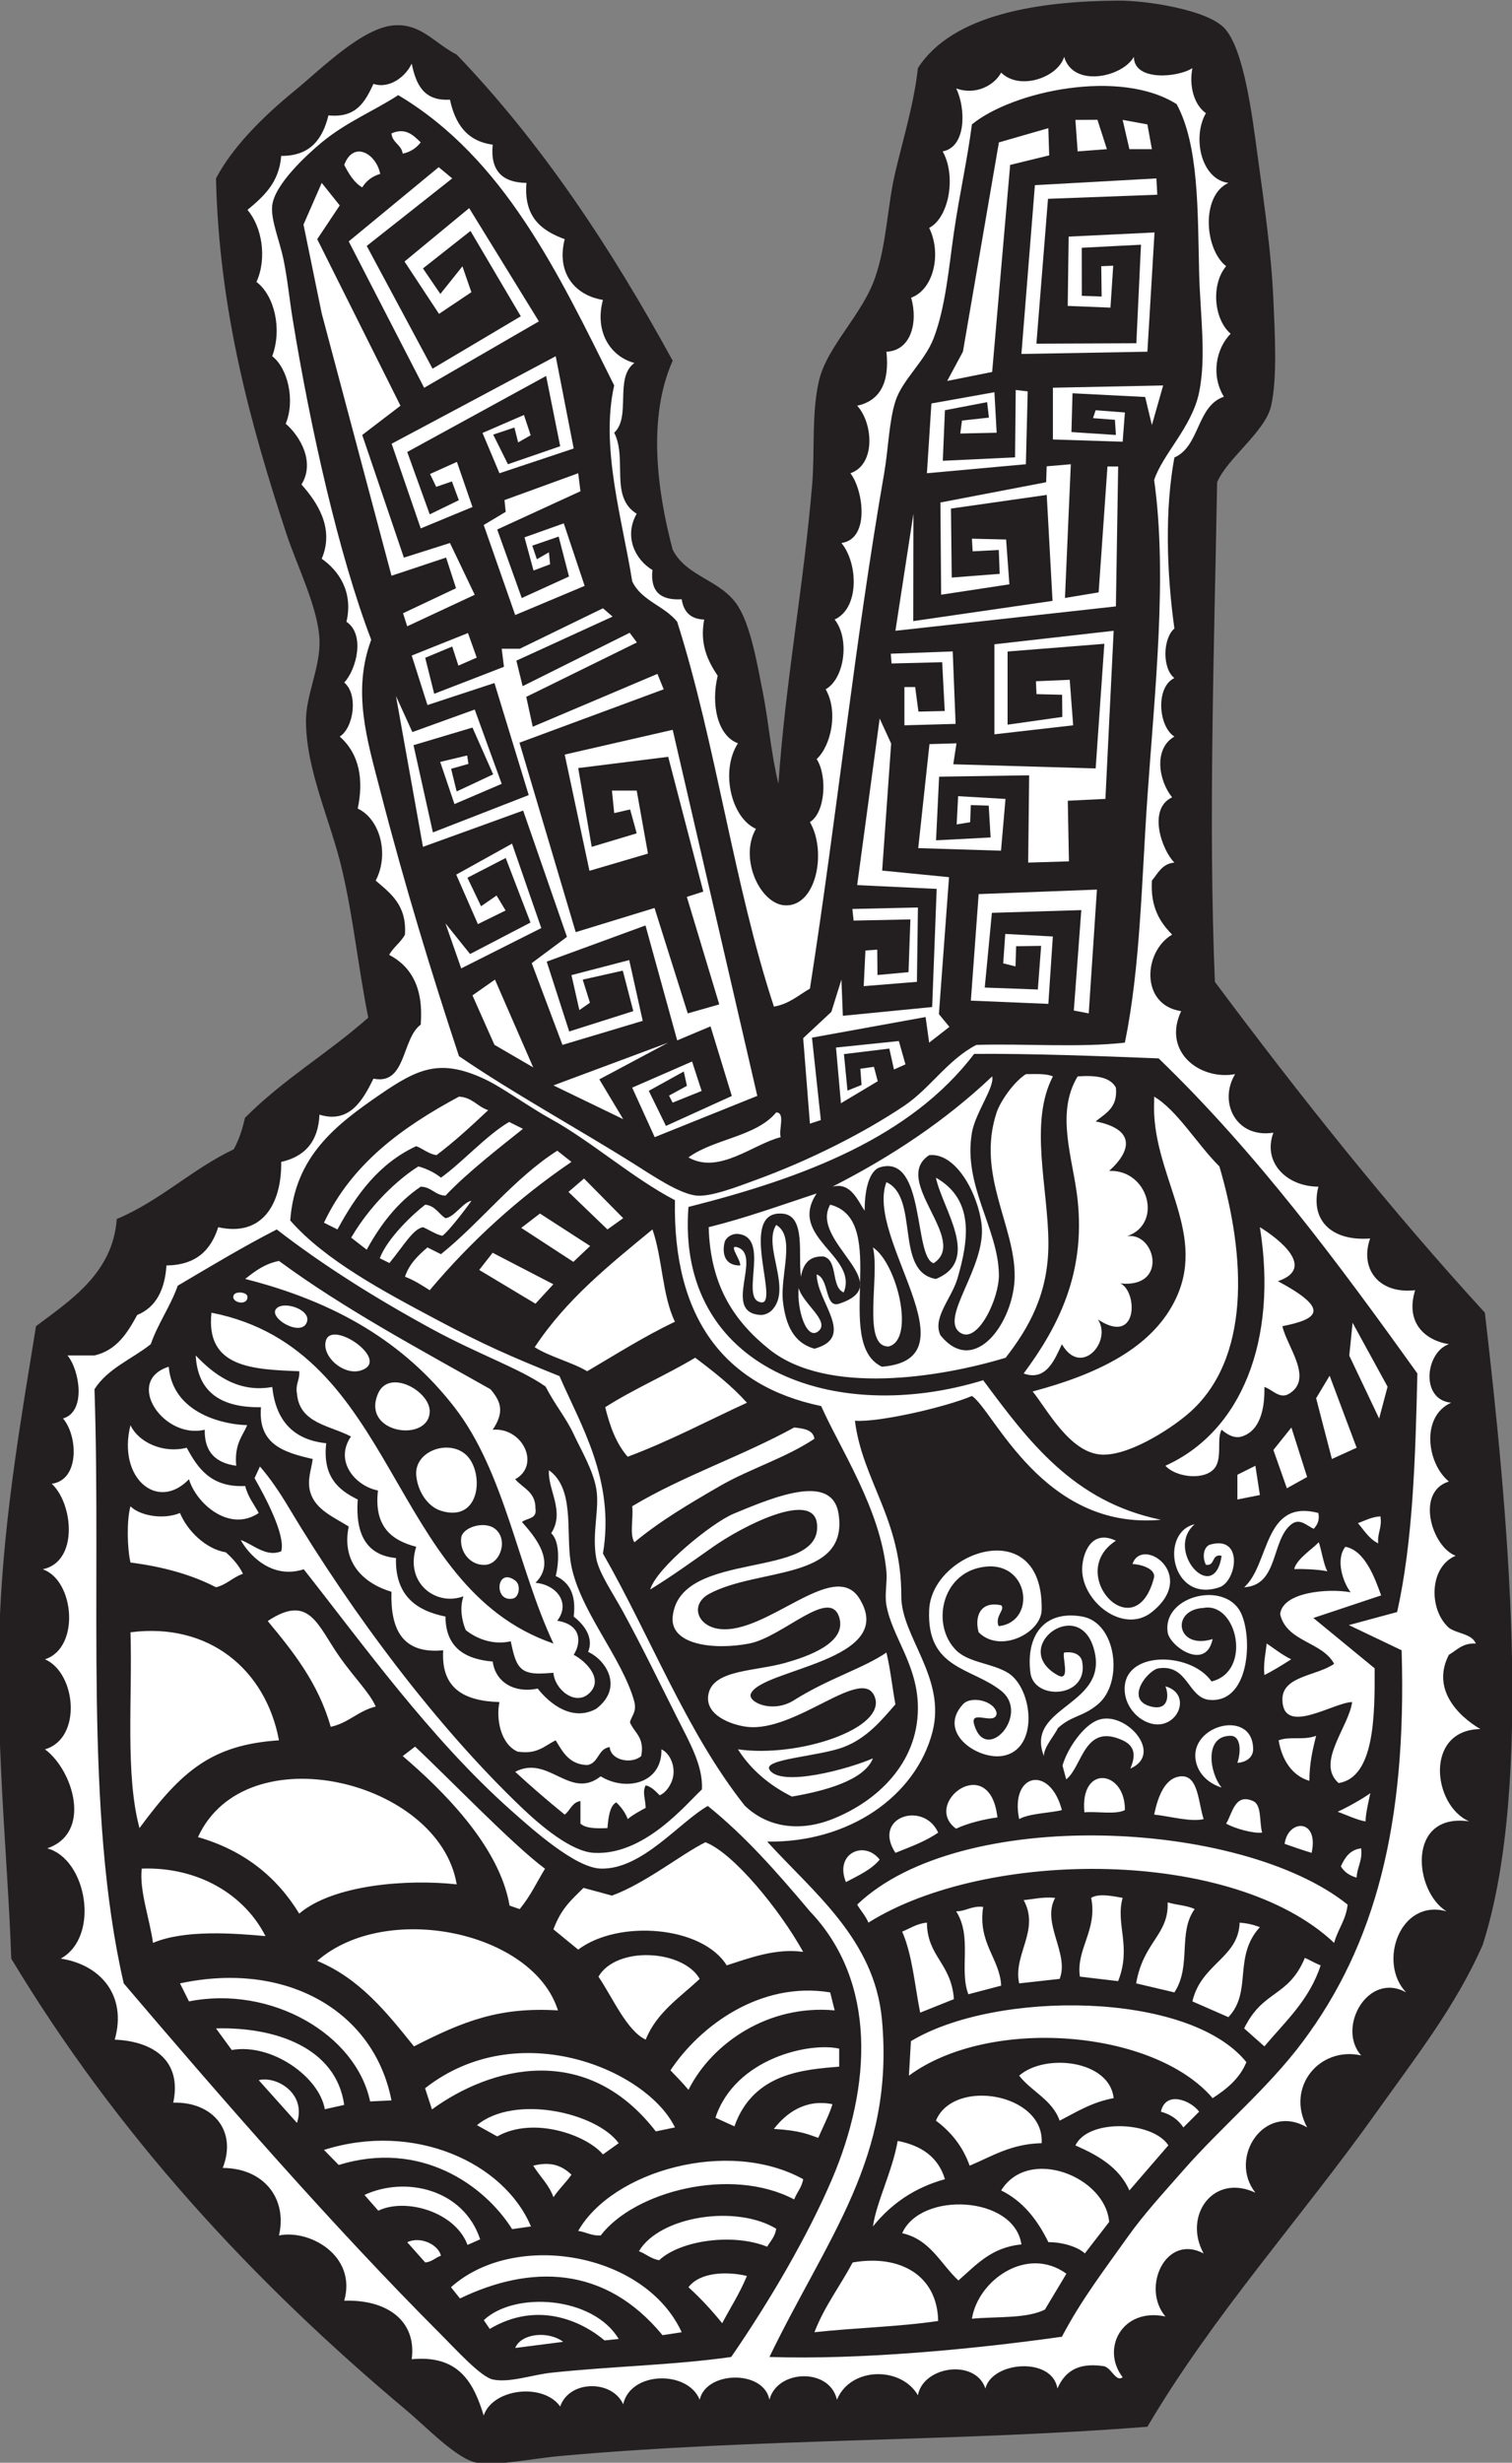
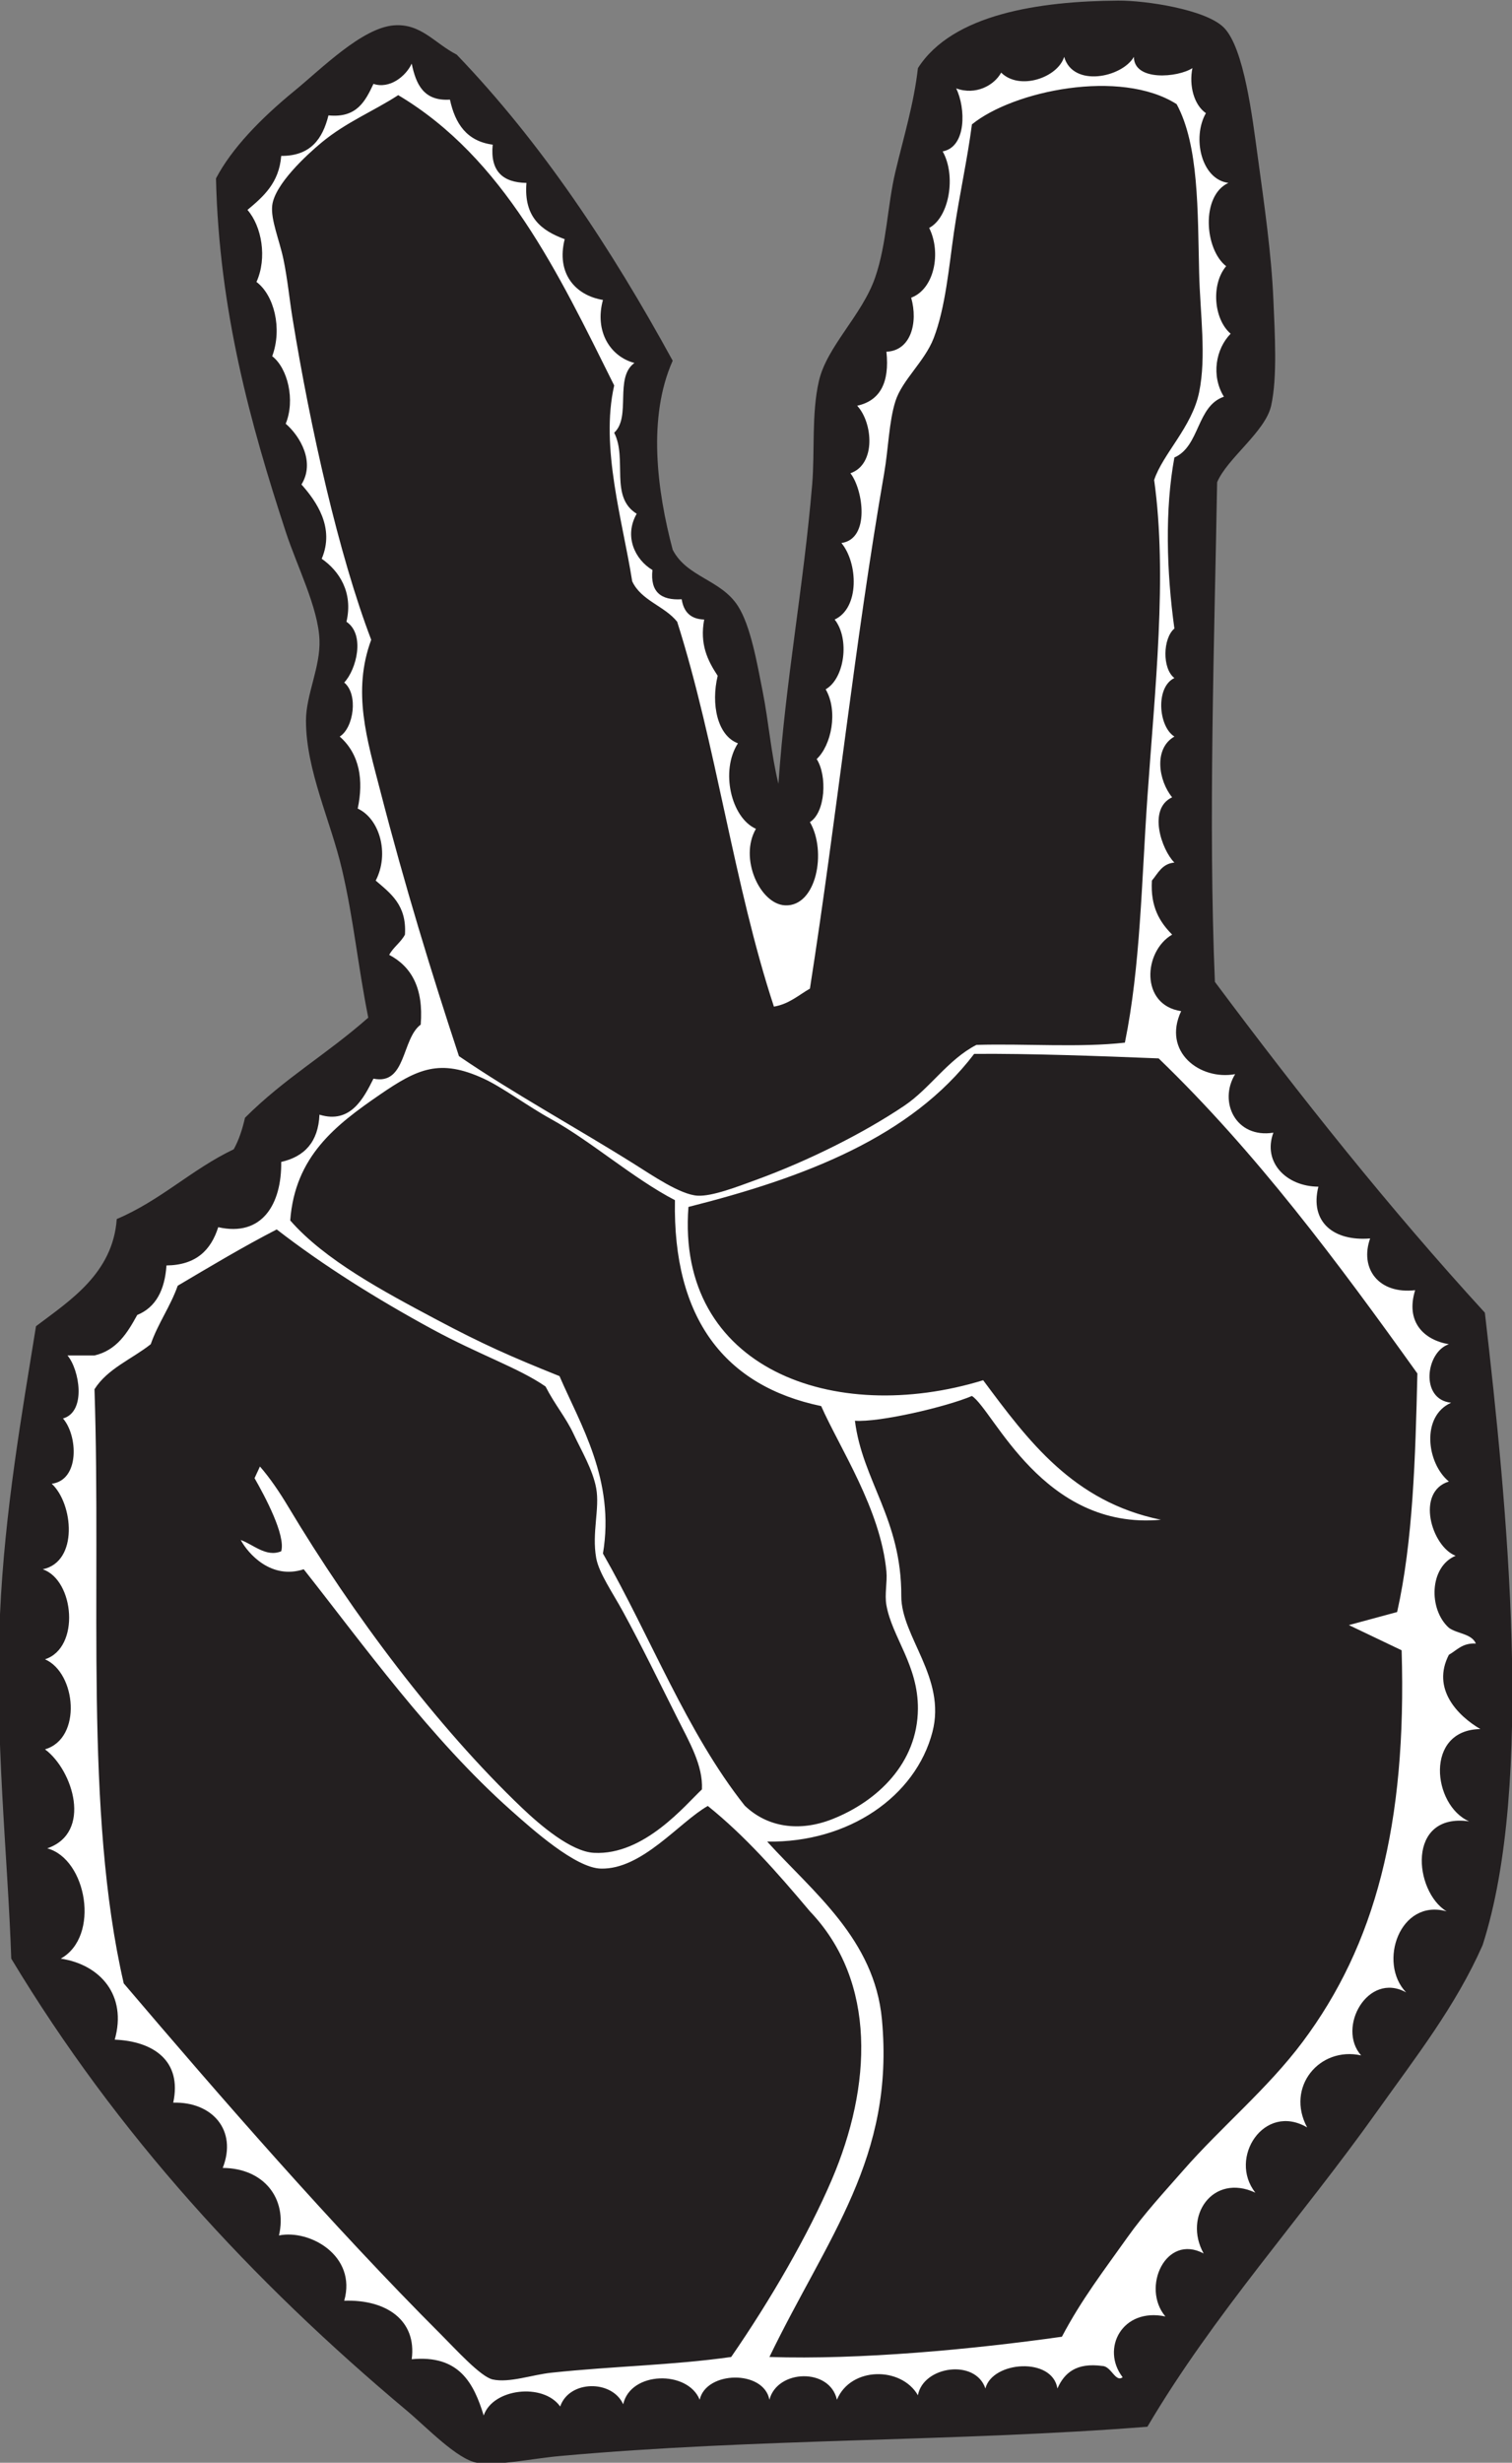
<svg xmlns="http://www.w3.org/2000/svg" viewBox="0 0 546.347 889.587" height="889.587" width="546.347" xml:space="preserve" id="svg2" version="1.1">
  <rect x="0" y="0" width="546.347" height="889.587" fill="#808080" stroke="none" />
  <defs id="defs6" />
  <g transform="matrix(1.333,0,0,-1.333,0,889.587)" id="g10">
    <g transform="scale(0.1)" id="g12">
      <path id="path14" style="fill:#231f20;fill-opacity:1;fill-rule:evenodd;stroke:none" d="M 3110.29,97.598 C 2589.02,56.641 2053.23,66.641 1518.55,18.32 1438.52,11.074 1347.4,-9.434 1292.91,0 1238.82,9.395 1155.86,96.699 1103.85,140.273 681.762,493.926 317.379,889.766 30.492,1366.11 21.078,1646.17 -15.117,1966.35 0,2299.2 c 12.75,280.64 59.148,542.13 97.582,780.62 90.188,68.38 208.375,142.41 218.91,290.43 118.66,50.07 202.899,134.56 317.133,189.06 13.82,24.8 23.352,53.89 30.496,85.37 108.902,108.61 218.477,169.44 334.156,271.27 -28.535,142.96 -39.648,266.86 -71.289,401.88 -31.168,133.04 -97.418,268.18 -97.574,402.52 -0.09,70.7 39.551,145.57 36.594,219.54 -3.488,87.19 -60.524,198.18 -91.488,292.74 -94.957,290.03 -180.696,598.52 -189.051,957.47 42.539,81.05 120.808,162.09 213.449,237.86 71.625,58.56 181.758,169.73 268.342,176.86 73.88,6.07 111.02,-48.98 170.76,-79.29 231.07,-240.57 418.64,-524.62 585.47,-829.41 -68.24,-152.96 -42.85,-350.89 0,-512.28 38.42,-74.74 130.62,-80.46 176.86,-152.46 34.42,-53.61 51.83,-154.61 67.07,-231.76 16.12,-81.39 22.89,-169.66 42.7,-250.04 19.72,284.25 67.73,529.9 91.48,811.12 7.44,88.19 -2.11,192.52 18.28,280.53 21.88,94.36 116.94,177.62 152.48,280.54 31.47,91.1 32.95,194.41 54.89,286.63 22.52,94.65 50.31,185.27 60.97,280.54 93.79,146.86 330.1,181.49 542.8,182.95 75.09,0.53 237.91,-24 286.64,-73.18 54.76,-55.3 77.34,-244.38 91.46,-347.62 18.17,-132.8 37.46,-265.92 42.7,-390.31 3.86,-91.77 11.11,-209.37 -6.1,-286.64 -15.7,-70.49 -119.16,-142.46 -146.38,-207.34 -7.54,-430.06 -24.24,-921.49 -6.08,-1353.89 231.94,-310.83 472.44,-613.1 731.82,-896.5 60.68,-523.75 134.63,-1276.39 -6.1,-1713.71 C 3945.9,1237.03 3837.44,1099.06 3732.34,951.387 3526.46,662.09 3289.49,401.66 3110.29,97.598 v 0" />
      <path id="path16" style="fill:#ffffff;fill-opacity:1;fill-rule:evenodd;stroke:none" d="m 2884.65,6519.43 c 24.3,-83.8 156.87,-55.79 189.04,0 0.14,-66.78 119.51,-56 158.58,-30.49 -9.5,-47.11 4.04,-99.37 36.6,-121.98 -37.66,-66.01 -12.95,-179.3 60.97,-189.05 -74.72,-34.46 -65,-179.81 -6.09,-225.64 -41.35,-49 -33.79,-143.65 12.19,-182.97 -40.39,-41.22 -53.28,-114.05 -18.28,-170.76 -74.36,-25.27 -64.79,-134.45 -134.18,-164.66 -26,-139.98 -21.49,-309 0,-463.5 -31.23,-26.08 -33.62,-108.47 0,-134.17 -51.57,-24.25 -43.54,-131.4 0,-158.56 -57.31,-32.91 -42.62,-120.35 -6.1,-164.67 -66.87,-30.81 -28.57,-142.41 6.1,-176.85 -33.62,-2.99 -44.32,-28.87 -61,-48.79 -4.34,-71.43 21.52,-112.65 54.9,-146.37 -78.06,-45.24 -87.22,-190.76 24.4,-207.35 -51.78,-110.26 50.92,-188.21 146.36,-170.76 -45.91,-75.11 1.8,-174.76 103.68,-158.57 -29.77,-79.52 34.63,-145.92 121.97,-146.36 -23.95,-95.32 40.94,-148.52 140.27,-140.27 -28.71,-80.8 22.13,-151.51 121.98,-140.28 -26.74,-86.36 24.21,-135.02 91.46,-146.34 -62.79,-20.92 -79.08,-149.79 6.11,-158.58 -82.2,-36.56 -66.31,-164.16 -6.11,-213.46 -90.7,-28 -47.03,-176.07 18.3,-201.25 -71.48,-29.7 -74.02,-145.09 -18.3,-195.15 22.3,-16.33 61.64,-15.63 73.18,-42.68 -36.54,1.97 -51.17,-17.95 -73.18,-30.51 -47.44,-91.81 23.46,-165.02 85.39,-201.25 -151.99,-2.01 -130.02,-206.71 -30.49,-250.05 -170.99,23.94 -149.53,-190.47 -60.99,-243.93 -126.86,35.59 -187.09,-139.18 -109.79,-219.55 -103.48,57.46 -188.79,-95.51 -121.95,-170.76 -113.05,24.9 -205.06,-85.98 -146.37,-195.159 -116.62,68.281 -214.63,-83.106 -140.27,-176.856 -115.53,53.829 -196.39,-63.945 -140.28,-164.667 -102.89,54.667 -169.66,-92.696 -103.67,-170.762 -117.01,24.824 -175.53,-87.285 -115.88,-164.668 -19.41,-15.02 -30.86,29.902 -54.88,30.508 -70.72,9.726 -103.22,-18.75 -121.97,-60.996 -13.58,86.347 -176.64,74.199 -195.16,0 -27.13,81.132 -168.44,60.918 -182.97,-18.301 -45.37,78.574 -182.4,77.656 -219.53,-12.188 -19.24,87.266 -161.85,82.539 -182.97,0 -15.58,81.758 -171.69,78.321 -189.04,0 -32.2,80.352 -187.27,77.813 -207.36,-12.207 -30.36,66.934 -146.35,65.645 -170.77,-6.094 -46.15,64.844 -182.69,48.887 -207.34,-24.394 -27.27,88.613 -67.07,164.687 -195.16,152.461 14.01,105.039 -68.2,162.402 -182.96,158.574 34.539,121.563 -92.996,193.828 -176.86,176.856 23.083,99.394 -40.296,182.226 -152.464,182.949 40.437,103.203 -29.883,180.058 -134.176,176.855 24.476,113.749 -54.262,166.559 -158.559,170.779 34.043,120.33 -39.453,203.54 -146.367,219.55 107.691,59.83 70.613,270.08 -36.594,298.83 122.832,42.15 70.176,211.8 -6.097,268.34 101.441,29.59 84.41,207.33 0,243.95 96.047,31.23 79.82,214.49 -6.098,243.94 97.363,20.35 82.793,177.66 24.395,231.74 76.484,10.16 70.699,130.8 30.492,176.88 64.293,18.41 44.406,132.77 12.199,170.74 24.394,0 48.793,0 73.184,0 60.804,14.41 89.164,61.27 115.871,109.76 50.574,20.59 74.679,67.64 79.285,134.18 80.441,0.88 120.765,41.88 140.265,103.69 119.348,-27.07 172.188,63.03 170.762,176.86 62.981,14.25 100.485,54 103.68,128.06 84.523,-26.08 120.187,45.39 146.372,97.58 89.18,-18.38 76.14,108.2 128.07,146.37 8.05,99.53 -25.53,157.42 -85.39,189.06 11.38,21.14 31.43,33.61 42.69,54.88 5.08,80.3 -38.9,111.53 -79.28,146.37 37.74,72.5 10.87,167.69 -48.782,195.16 16.335,76.48 5.578,147.39 -48.797,195.15 37.914,23.47 50.906,114.75 12.199,146.37 33.082,35.1 57.473,130.26 6.098,164.66 18.625,80.26 -19.95,137.93 -67.083,170.76 35.977,84.39 -14.648,155.98 -54.882,201.26 37.281,60.21 -2.883,130.14 -42.703,164.66 26.293,64.14 5.378,150.61 -36.586,182.96 27.796,75.32 5.07,165.52 -42.692,201.25 29.414,64.82 14.422,150.5 -24.387,195.16 43.11,36.17 85.645,72.91 91.473,146.36 79.684,-0.4 112.238,46.32 128.07,109.77 76.75,-7.62 99.829,38.42 121.982,85.39 44.23,-14.55 87.98,20.88 103.67,54.89 11.55,-55.54 32.01,-102.16 103.67,-97.58 14.03,-65.26 45.82,-112.76 115.88,-121.97 -7.08,-72.14 27.44,-102.67 91.48,-103.68 -7.76,-93.13 41.24,-129.52 103.68,-152.46 -23.24,-92.15 28.05,-152.13 103.67,-164.67 -23.33,-85.72 20.18,-153.62 85.38,-170.76 -55.12,-39.71 -7.97,-146.17 -54.89,-189.05 36.42,-71.5 -13.02,-173.66 60.99,-219.56 -34.87,-61.22 -4.63,-124.16 42.7,-152.46 -6.4,-59.25 23.01,-82.7 79.27,-79.28 5.28,-33.34 23.37,-53.88 60.99,-54.89 -12.38,-66.85 8.95,-110.65 36.59,-152.47 -18.38,-76.28 -1.36,-161.81 54.89,-182.96 -48.14,-74.33 -18.69,-201.62 48.79,-231.74 -46.3,-79.67 11.04,-204.44 79.28,-207.36 84.67,-3.61 113.42,145.88 67.07,225.66 42.24,26.26 47.21,125.95 18.3,170.76 39.78,37.29 58.83,129.5 24.39,189.05 50.9,28.73 66.1,136.1 24.4,189.06 67.85,31.23 63.36,152.8 18.3,207.35 78.24,10.87 59.16,144.33 24.39,189.06 69.75,23.96 61.1,136.65 18.3,182.95 61.74,13.48 88.25,62.19 79.28,146.37 66.02,2.48 86.37,78.4 67.09,146.37 62.5,23.09 82.35,121.64 48.79,189.06 54.49,28.71 73.71,141.58 36.58,207.35 65.14,12.02 62.62,118.31 36.6,170.76 53.09,-19.55 103.29,8.35 121.98,42.7 49.94,-49.47 153.47,-13.55 170.76,42.68 z M 1516.68,2944.55 c 55.74,-129.73 151.27,-281.89 117.75,-480.7 129.46,-226.29 226.91,-484.59 384.21,-683.03 61.87,-59.53 149.06,-71.74 237.84,-36.6 121.47,48.05 230.75,151.21 231.74,298.83 0.82,117.97 -69.78,193.67 -85.37,280.52 -5.33,29.81 2.68,62.78 0,91.49 -15.68,168.81 -126.46,334.24 -176.85,448.32 -260.68,54.41 -402.55,236.72 -396.41,557.96 -113.09,58.85 -228.64,160.75 -335.43,219.54 -63.69,35.07 -131.48,86.02 -182.95,109.78 -119.03,54.95 -179.22,26.79 -280.54,-42.69 -122.1,-83.71 -230.936,-168.2 -243.947,-341.52 93.722,-107.31 251.017,-191.35 396.517,-268.68 126.55,-67.26 200.94,-100 333.44,-153.22 z m -347.19,128.38 c -147.61,80.45 -291.189,169.88 -419.357,269.12 -92.59,-47.67 -180.172,-100.35 -268.348,-152.46 -20.18,-57.07 -53.152,-101.33 -73.176,-158.55 -51.027,-40.45 -117.05,-65.92 -152.464,-122 18.546,-558.06 -28.11,-1144.7 79.277,-1610.02 259.574,-304.977 565.031,-656.5 859.908,-951.383 38.6,-38.594 107.5,-114.805 140.27,-121.973 45,-9.863 107.19,12.852 158.56,18.301 171.49,18.203 327.71,20.039 487.89,42.695 106.54,154.278 208.85,330.977 272.89,480.781 108.01,252.639 122.6,536.099 -59.45,726.739 -91.02,108.18 -176.21,204.61 -276.81,285.62 -77.48,-43.94 -178.37,-173.04 -290.34,-169.74 -68.43,2.01 -183.82,105.02 -243.95,158.55 -217.75,193.81 -401.304,450.26 -561.07,652.56 -87.777,-28.83 -150.507,41.72 -170.761,79.28 32.738,-11.07 68.601,-47.77 109.769,-30.49 12.277,43.69 -44.219,148.85 -72.316,198.09 l 14.636,31.58 c 27.387,-31.41 53.493,-70.12 75.973,-107.7 176.074,-294.29 404.649,-598.39 634.259,-817.22 49.32,-47 132.85,-118.6 195.16,-121.98 136.44,-7.38 248.5,130.73 292.73,171.96 3.21,64.51 -33.52,127.2 -67.09,193.96 -51.9,103.26 -94.51,191.45 -146.36,286.64 -28.89,53.05 -65.87,105.57 -73.18,146.37 -12.3,68.57 10.07,133.87 0,189.04 -9.23,50.55 -41.25,103.89 -61,146.39 -21.15,45.53 -50.69,79.26 -76.3,129.32 -72.79,50.45 -179.35,85.68 -309.35,156.52 z m 1465.12,3263.54 c -12.44,-96.17 -34.16,-191.78 -48.79,-292.74 -13.36,-92.1 -22.75,-203.43 -54.9,-286.63 -24.47,-63.35 -85.51,-113.35 -103.67,-170.76 -17.58,-55.53 -19.01,-128.98 -30.49,-195.15 -80.84,-465.17 -127.4,-924.38 -201.27,-1396.58 -31.04,-17.75 -56.04,-41.55 -97.56,-48.79 -107.93,327.11 -157.23,712.85 -262.25,1042.86 -34.21,43.03 -97.51,56.98 -121.97,109.77 -25.44,162.43 -87.08,362.64 -48.79,530.59 -151.99,305.41 -298.85,615.93 -585.46,786.72 -65.43,-42.77 -140.53,-72.76 -207.355,-128.07 -41.671,-34.49 -127.46,-113.94 -134.171,-170.76 -4.536,-38.48 19.523,-93.73 30.496,-146.37 10.847,-52.05 16.55,-110.29 24.39,-158.56 48.684,-299.81 125.785,-642.36 213.45,-872.11 -52.071,-140.5 -11.098,-271.13 24.4,-408.6 66.21,-256.42 139.46,-495.98 213.45,-719.64 147.9,-101.19 317.23,-193.24 475.69,-292.73 48.86,-30.68 124.24,-82.42 170.76,-85.38 39.68,-2.54 109.81,24.92 158.57,42.67 143.03,52.13 291.91,126.8 402.5,201.27 69.45,46.77 117.89,124.91 195.16,164.66 132.36,3.84 280.21,-7.81 402.5,6.1 42.11,206.2 45.08,435.21 60.99,664.74 20.12,290.01 54.75,599.98 18.3,859.91 23.36,70.74 102.58,143.26 121.98,237.85 20.02,97.64 2.63,213.21 0,323.22 -4.09,169.38 -0.67,346.21 -61,457.4 -152.34,96.91 -443.05,36.27 -554.96,-54.89 z M 3842.13,2951.74 c -216.25,302.15 -437.44,599.32 -701.35,853.81 -160.51,6.46 -352.07,13.45 -500.08,12.2 -171.4,-225.01 -457.95,-334.88 -774.52,-414.71 -33.48,-437.94 394.41,-593.74 798.92,-469.6 122.3,-164.32 243.96,-329.3 481.78,-378.11 -320.02,-29.26 -453.27,297.15 -512.27,335.43 -69.59,-29.72 -252.13,-72.09 -317.13,-67.09 20.23,-162.6 126.52,-266.35 125.68,-475.02 -0.45,-110.19 122.8,-221.42 84.38,-368.61 -45.39,-173.89 -226.5,-300.37 -447.91,-296.8 124.75,-137.42 290.82,-264.69 311.03,-481.79 34.89,-375.044 -147.09,-588.481 -304.94,-914.79 245.49,-8.027 550.06,20.547 792.83,54.863 53.19,101.075 114.16,179.903 176.86,268.34 47.07,66.426 100.88,124.004 152.46,182.969 102.34,117.012 228.5,220.938 323.22,347.638 196.27,262.5 282.7,587.83 268.34,1061.15 l -142.97,68.28 130.79,35.39 c 42.79,190.98 49.55,418.01 54.88,646.45 v 0" />
-       <path id="path18" style="fill:#ffffff;fill-opacity:1;fill-rule:evenodd;stroke:none" d="m 3000.51,6269.39 -79.28,-6.1 -6.09,85.38 59.7,0.38 25.67,-79.66 z m -1494.15,-561.07 48.78,-250.05 -201.25,-67.08 -45.95,109.19 112.33,48.66 18.29,-54.89 -34,-19.4 -10.15,40.27 -57.49,-19.16 39.94,-80.28 141.69,48.79 -38.19,190.43 -376.46,-206.01 60.94,-169.03 78.95,38.35 -18.75,50.87 -42.68,-14.64 -16.67,34.85 72.9,32.72 42.12,-122.2 -140.23,-58 -78.85,229.44 444.73,237.17 z m 60.99,-317.13 6.1,-48.79 -225.65,-103.68 66.51,-185.69 128.07,58.32 -27.97,108.19 -71.6,-24.58 12.5,-36.83 32.64,18.82 3.18,-32.44 -44.9,-16.93 -24.42,89.89 106.43,37.9 56.55,-169.4 -188.21,-79 -85.37,243.95 59.58,35.66 -3.28,31.89 199.84,72.72 z m -221.29,-1144.29 24.46,-40.58 -75.09,-36.89 -58.69,134.13 151.23,83.86 79.29,-228.72 -217.05,-109.21 -42.69,121.97 66.73,-83.08 163.74,85.27 -67.18,174.96 -103.72,-53.55 36.89,-77.18 42.08,29.02 z m 314.43,755.83 -260.77,-119.39 17.01,-69.12 290.13,144.66 19.53,-26.28 -299.87,-147.39 17.56,-80.94 338.01,143.23 17.01,-41.78 -390.97,-144.66 152.45,-513.42 213.64,65.47 90.09,-285.61 85.39,24.39 -87.89,291.31 44.67,14.34 -95.19,365.23 -243.94,-30.5 36.59,-213.45 121.97,36.6 -17.81,64.72 -43.18,-9.84 -6.1,60.99 h 67.09 l 30.5,-170.77 -158.57,-46.63 -67.08,314.97 292.73,67.08 229.31,-991.96 -278.1,-111.89 -60.99,134.18 162.3,70.86 25.94,-79.81 -78.61,-31.68 -9.81,19.08 48.55,26.46 -8.53,38.88 -94.89,-52.46 46.53,-95.02 178.59,81.11 -57.73,188.65 -90.37,-38 -85.95,311.46 -267.76,-98.01 60.98,-189.28 173.73,55.11 -28.47,109.77 -108.66,-24.39 19.63,-62.65 -28.7,-19.85 -21.43,94.7 156.59,40.76 36.59,-164.66 -217.58,-65.16 -83.26,221.61 95.46,71.13 -118.74,342.24 -271.57,-98.3 -73.18,408.61 44.44,-97.58 169.01,60.99 73.18,-201.26 -128.07,-54.89 -38.68,114.29 73.05,17.4 3.57,-22.75 -47.04,-13.36 15.03,-61.3 99,46.26 -56.14,126.81 -159.81,-47.69 52.54,-236.43 259.74,101.17 -92.89,303.68 -181.55,-59.74 -42.69,134.17 152.47,60.99 23.7,-66.58 -49.63,-21.73 -16.77,51.72 -73.18,-30.49 24.4,-97.59 189.05,73.19 -6.1,48.79 h 48.79 l 225.65,109.77 26.06,-22.54 z m 1358.34,-38.44 -22.35,-455.54 -102.01,-5.02 3.15,-164.25 -110.55,-3.35 2.7,236.5 -244.09,-3.73 -8.34,-172.43 147.91,7.78 -5.07,86.21 -48.56,1.49 -1.76,-46.37 -36.6,-6.1 3.95,76.62 128.42,-7.48 -12.19,-140.26 -224.36,6.99 30.47,281.82 73.2,2.18 -8.67,-56.81 385.94,-11.23 23.55,337.73 -262.3,-20.92 v -198.24 l 148.4,21 -0.61,60.02 -69.33,1.73 -1.62,34.97 91.62,3.86 9.31,-123.32 -213.45,-24.39 v 243.95 l 323.24,36.59 z m -672.89,-866.32 32.07,2.24 0.58,-68.75 84.16,7.77 5.08,142.94 -153.92,-3.22 -3.36,31.5 177.67,4.01 -2.69,-201.44 -144.22,-11.71 4.63,96.66 z m 77.38,-322.47 -12.62,56.63 -122.99,-14.94 9.59,-98.96 38.15,15.35 -3.32,43.92 36.85,5.23 10.36,-39.04 -99.77,-59.69 -13.4,150.94 170.29,17.65 18.01,-63.25 -31.15,-13.84 z m 1320.55,-1425.13 -183.66,-61.17 166.04,-136.37 c 0.8,-132.95 -1.27,-295.53 -97.58,-311.03 -62.56,54.84 27.44,151.52 36.6,219.55 -50.35,-0.78 -187.22,-93.15 -189.06,6.09 -1.19,65.06 93.44,64.24 140.25,97.58 -32.87,60.64 -128.2,58.81 -146.34,134.18 5.7,59.8 128.26,70.92 191.09,59.65 -21.01,26.95 -41.5,89.28 -14.24,123.3 53.19,-9.85 80.18,-85.47 96.9,-131.78 z m -2544.61,974.47 c -17.22,3.11 -39.27,18.1 -52.72,23.32 -27.52,-5.1 -52.44,-50.68 -91,-97.11 l -26.04,12.9 c 21.18,55.58 91.09,120.7 123.14,145.19 27.58,-2.92 36.13,-24.86 54.88,-36.59 23.97,2.47 47.78,43.52 70.52,47.2 0.48,0.13 -56.27,-77.74 -78.78,-94.91 z m 612.03,523.4 -186.69,-99.49 64.72,-107.87 -189.06,91.48 311.03,115.88 z M 1526.62,327.715 1396.58,311.055 c 16.03,39.609 89.41,47.226 130.04,16.66 z m 150.51,7.734 -38.3,-3.945 c -65.98,55.351 -184.11,106.621 -311.3,31.191 l -16.07,23.692 c 82.83,78.769 295.96,65.508 365.67,-50.938 z m 347.62,170.742 c -21.3,-50.351 -44.56,-85.546 -67.09,-128.066 -27.23,33.594 -57.22,66.621 -91.48,97.578 31.79,41.621 105.5,43.086 158.57,30.488 z m 865.99,6.114 -58.3,-97.266 c -49.94,-24.883 -129.37,-18.34 -197.83,-24.707 17.19,105.84 150.57,198.496 256.13,121.973 z M 2543.13,384.238 c -106.16,-15.84 -225.51,-18.457 -335.43,-30.508 27.2,70.372 69.72,125.45 103.67,189.063 128.34,22.402 229.37,-34.746 231.76,-158.555 z m -695.25,-30.508 -52,-7.988 c -156.45,190.215 -358.94,191.055 -549,99.473 l -24.4,30.488 c 172.17,154.375 525.16,95.332 625.4,-121.973 z m -744.03,243.946 c 35.14,16.699 83.72,-5.606 91.48,-36.582 -15.26,-5.078 -23.94,-16.719 -42.69,-18.301 l -48.79,54.883 z m 1000.17,36.582 c -2.85,-21.524 -15.41,-33.36 -24.39,-48.789 -93.02,37.5 -235.77,17.148 -292.73,-36.582 -22.62,3.808 -35.71,17.148 -54.89,24.394 56.06,94.668 262.17,127.188 372.01,60.977 z m 664.75,-42.676 c -81.8,-7.656 -122.89,-55.996 -170.76,-97.578 -48.52,45 -76.02,110.996 -152.46,128.066 50.8,114.532 304.08,101.797 323.22,-30.488 z m -1467.22,13.926 -34.24,-15.176 c -33.48,90.117 -168.13,128.398 -241.83,92.734 l -37.5,42.676 c 110.75,51.504 268.31,16.328 313.57,-120.234 z m 1705.05,47.051 -65.84,-85.235 c -18.96,17.637 -61.54,31.016 -98.81,30.352 -29.53,59.902 -68.12,110.762 -128.06,140.273 74.08,119.883 282.81,37.91 292.71,-85.39 z m -1561.22,152.48 c 46.25,11.641 76.44,1.465 103.67,-24.394 -14.1,-20.567 -28.82,-32.735 -48.79,-60.997 -12.45,34.297 -34.52,53.184 -54.88,85.391 z m 731.83,-36.601 c -3.81,-22.618 -17.15,-35.704 -24.4,-54.883 -172.06,90.742 -433.93,21.23 -524.47,-97.578 -25.77,-1.368 -39.39,9.414 -60.99,12.207 91.93,162.148 406.29,252.578 609.86,140.254 z m 256.15,103.691 c 64.8,-12.422 110.29,-44.199 128.07,-103.691 -84.36,-23.379 -147.09,-68.399 -195.16,-128.067 9.32,65.918 53.03,150.215 67.09,231.758 z m -994.08,-231.758 -51.01,-7.285 C 1313.11,752.48 1140.36,875.391 918.188,807.012 l -39.989,40.722 C 1122.54,925.117 1366.49,813.477 1439.28,640.371 Z M 3167.11,860.195 3061.5,737.949 c -27.44,61.992 -84.1,94.785 -146.36,121.973 34.86,72.949 209.41,65.898 251.97,0.273 z m -1489.98,5.821 -42.7,-30.489 c -45.12,53.457 -188.87,103.868 -286.63,48.789 l -54.89,30.489 c 101.23,84.043 322.95,34.98 384.22,-48.789 z m 579.35,105.644 c -4.57,-19.824 -31.21,-74.043 -38.45,-91.191 -26.57,8.926 -47.76,19.902 -120.26,24.16 33.77,43.613 86.12,81.738 158.71,67.031 z m 994.09,-20.273 -42.7,-42.676 c -13.92,20.625 -33.71,35.41 -60.99,42.676 13.3,58.343 81.48,30.097 103.69,0 z m -426.92,-85.371 c -83.49,-1.895 -134.94,-35.821 -195.15,-60.977 -18.66,52.481 -50.65,91.641 -91.49,121.953 47.74,116.388 294.77,74.338 286.64,-60.976 z M 701.344,1036.78 c 48.511,11.97 129.863,-36.14 103.676,-115.862 L 701.344,1036.78 Z M 3018.83,987.988 c -58.5,-10.644 -100.8,-37.441 -146.39,-60.996 -20.17,57.071 -75.98,78.518 -109.76,121.988 70.02,61.43 245.15,42.27 256.15,-60.992 z M 1829.59,908.711 1777.7,897.969 C 1589.53,1141.04 1331.53,1074.41 1170.93,957.5 l -18.67,57.32 c 253.18,198.5 601.69,49.79 677.33,-106.109 z m 445.2,213.459 c 0,-16.27 0,-32.52 0,-48.79 -92.06,-7.83 -232.45,-15.41 -283.95,-161.798 l -51.48,23.438 c 53.7,162.05 256.95,205.35 335.43,187.15 z M 933.012,969.688 880.469,957.969 C 865.082,1047.03 734.813,1137.58 628.238,1118.48 l -42.769,58.57 c 160.953,4.3 325.847,-52.09 347.543,-207.362 z M 3378.63,1085.57 c -18.36,-44.67 -53.3,-72.76 -91.48,-97.582 -160.2,187.282 -605.7,221.542 -823.32,60.992 l 5.45,93.48 c 228.88,138.2 752.89,136.86 909.35,-56.89 z m -1116.05,140.27 c -180.43,16.66 -333.1,-89.34 -396.3,-215.23 -15.85,18.73 -31.89,35.21 -48.84,52.81 79.09,119.39 242.85,242.19 432.95,211.21 l 12.19,-48.79 z M 1061.16,981.895 1003.28,979.121 C 964.949,1161.43 734.813,1294.26 512.285,1250.23 l -24.398,48.79 c 289.945,62.17 526.503,-76.29 573.273,-317.125 z m 2518.72,365.915 c -30.29,-93.69 -95.9,-152.11 -152.46,-219.55 l -54.88,48.79 c 52.01,105.92 119.26,82.83 164.67,191.17 15.76,-7.17 28.02,-14.72 42.67,-20.41 z m -1683.2,-36.6 c -53.41,-50.27 -116.66,-90.68 -146.38,-164.65 -51.09,24.3 -88.07,111.15 -128.07,170.76 49.51,84.09 229.37,72.88 274.45,-6.11 z m -774.53,-182.95 c -73.36,91.31 -146.056,183.26 -262.244,231.74 185.794,162.21 584.644,80.92 652.554,-134.16 -158.89,9.57 -255.52,-28.75 -390.31,-97.58 z m 2238.18,335.43 c 20.53,-1.85 34.38,-4.78 54.88,-12.21 -73.61,-80.41 -19.57,-174.68 -85.37,-243.94 l -97.57,42.69 c 24,102.48 124.88,117.54 128.06,213.46 z m -847.71,0 c 0.95,-92.58 65.78,-109.16 73.2,-207.36 l -91.48,-36.6 c -14.83,74.65 -21.49,157.42 -48.79,219.57 21.75,8.71 39.31,21.66 67.07,24.39 z m 152.48,42.68 c -15.06,-98.44 45.15,-139.73 48.79,-213.44 l -88.93,-23.4 c -25.49,65.92 11.33,155.41 -33.05,224.65 27.97,0.49 41.43,15.49 73.19,12.19 z m 500.08,12.2 c 23.24,-7.26 52.93,-8.08 73.18,-18.3 -46.25,-64.1 -7.73,-154 -54.88,-225.64 l -103.68,24.39 c 19.56,113.69 88.93,131.19 85.38,219.55 z m -304.93,12.19 c -37.85,-68.59 39.13,-150.66 12.19,-219.55 l -109.76,-12.19 c -17.21,78.34 57.11,143.79 12.2,225.65 27.87,2.6 51.7,9.28 85.37,6.09 z m 182.95,0 c -20.11,-71.6 24.93,-130.99 -12.18,-225.64 l -103.68,12.2 c -11.17,74.34 48.36,126.35 30.49,213.44 20.98,13.42 62.4,3.95 85.37,0 z M 719.641,1427.09 c -85.801,7.83 -218.883,17.95 -304.934,-18.3 -8.762,64.47 -37.301,141.54 -30.488,201.27 153.785,5.25 278.636,-70.92 335.422,-182.97 z m 1457.569,-42.7 c -73.87,10.47 -145.49,-16.62 -207.35,-36.58 -66,107.01 -293.71,124.89 -402.51,42.7 l -67.09,54.88 c 20.99,57.15 49.58,80.63 81.44,112.46 l 77.12,-20.99 c 90.93,33.3 187.96,112.22 253.45,144.59 76.19,-29.26 201.25,-182.62 264.94,-297.06 z m 1512.46,280.55 c 4.12,-34.63 -10.98,-50.02 -12.21,-79.3 -19.1,5.3 -33.67,15.12 -42.69,30.51 10.82,23.73 24.21,44.9 54.9,48.79 z m -1305.12,-30.49 c -22.97,-27.85 -58.36,-43.28 -91.46,-60.99 -31.7,77.95 49.8,114.41 91.46,60.99 z m 1268.52,-121.99 c -4.55,-42.19 -26.72,-66.78 -36.61,-103.67 -273.57,258.32 -940.6,256.52 -1262.4,54.9 -7.73,18.69 -20.76,32.07 -30.49,48.77 279.2,267.36 1040.22,232.01 1329.5,0 z m -97.58,140.27 c -24.94,7.58 -49.18,15.88 -73.19,24.4 8.85,66.91 93.62,69.76 73.19,-24.4 z m -1012.36,54.91 c -33.5,-23.44 -75.18,-38.69 -115.88,-54.91 -63.87,97.56 76.6,141.61 115.88,54.91 z m 853.8,85.37 c 24.01,-10.74 16.25,-56.94 24.4,-85.37 -21.51,-3.3 -73.48,10.49 -97.58,24.39 17.13,27.58 23.28,83.3 73.18,60.98 z m 317.68,21.4 c -3.46,-15.99 -13.61,-58.77 -12.75,-76.3 -18.75,1.6 -60.57,20.89 -75.84,25.95 24.86,11.25 67.75,35.08 88.59,50.35 z m -1010.82,-65.76 c -32.52,-3.77 -82.07,-15.8 -112.09,-30.49 -94.36,69.16 91.66,211.08 112.09,30.49 z m 174.67,19.96 c -29.01,-7.65 -88.66,-8.82 -115.78,-24.39 -25.67,124.02 83.41,148.42 115.78,24.39 z m 384.29,-24.39 c -34.45,-8.65 -92.63,7.97 -134.16,12.19 10.14,48.82 29.26,100.95 73.19,103.69 46.79,2.91 46.36,-71.55 60.97,-115.88 z M 1238.02,1567.36 c -132.88,14.63 -333.801,-0.23 -426.903,-79.27 -60.851,99.72 -149.762,171.42 -274.437,207.34 128.894,281.25 653.77,155.1 701.34,-128.07 z m 1811.28,201.25 c -25.67,-12.95 -74.28,-2.95 -109.77,-6.09 -12.87,130.72 110.96,114.92 109.77,6.09 z M 1477.31,1609.82 c -25.15,-41.91 -38.51,-72.48 -68.53,-109.55 l -27.49,9.53 c -27.3,162.17 -184.77,315.81 -289.64,405.18 l 33.49,25.63 c 88.18,-82.27 267.39,-268.68 352.17,-330.79 z m 315.68,323.46 c 23.52,-11.05 37,-44.59 31.81,-73.18 -4.12,-22.68 -20.04,-44.75 -36.6,-51.41 -9.65,9.38 -21.36,23.22 -37.9,27.01 -9.5,-17.85 -1.14,-35.17 0,-60.99 -17.05,-9.38 -34.4,-18.46 -48.78,-30.49 -5.51,15.98 -16.62,31.6 -30.93,45.31 -17.7,-8.73 -21.66,-41.66 -23.96,-69.71 -29.64,-1.17 -58.31,-1.38 -73.18,12.21 0,20.31 0,40.65 0,60.98 -23.11,-3.32 -27.47,-25.39 -42.69,-36.6 -46.06,37.3 -90.85,75.86 -134.18,115.88 90.36,47.57 148.29,-77.91 231.76,-12.19 67.69,-41.76 166.68,-20.08 164.65,73.18 z m 1774.69,36.58 c -9.55,-37.18 -18.23,-75.27 -18.29,-121.97 -47.22,13.77 -74.72,57.46 -83.37,109.79 30.03,11.52 66.68,-0.73 101.66,12.18 z m -170.75,-36.42 c 0.04,-21.99 -19.43,-35.61 -42.69,-36.76 9.98,29.73 9.94,72.99 -18.3,73.18 -72.39,0.51 -57.54,-100.47 -24.4,-140.27 -32.38,10.31 -57.54,32.15 -67.07,61 -34.92,105.39 152.17,158.14 152.46,42.85 z M 3064,1881.11 c 14.71,34.05 13.77,60.63 -20.8,76.57 -104.35,48.1 -108.59,-70.92 -153.02,-105.9 l -9.98,37.44 c 12.26,44 54.84,107.81 95.93,123.34 73.3,27.71 180.75,-90.96 87.87,-131.45 z m 369.52,338.81 c 18.71,-11.81 40.8,-30.41 66.64,-42.69 -26.02,-16.7 -51.06,-31.86 -72.74,-42.7 -3.18,33.67 3.5,57.5 6.1,85.39 z M 756.23,1957.68 C 576.75,1945.72 493.75,1877.29 378.113,1719.82 339,1865.7 359.172,2070.86 353.723,2250.41 567.699,2277.97 720.566,2148.13 756.23,1957.68 Z m 2073.52,-42.7 c -53.68,137.64 183.77,135.16 134.18,294.57 -43.13,138.59 -226.63,-1.42 -97.58,-75.02 37.17,-21.19 11.83,50.68 18.3,60.98 28.28,3.9 45.56,-7.37 48.79,-24.4 18.81,-99.35 -130.47,-106.89 -140.28,-30.48 -12.55,97.75 34.83,170.83 140.28,152.48 93.12,-16.23 113.32,-178.66 42.69,-237.86 -41.4,-34.7 -70.6,-29.72 -108.77,-64.74 -6.31,-16.04 -38.81,-51.97 -37.61,-75.53 z m -1811.28,134.16 c -47.439,-11.5 -73.45,-44.45 -121.97,-54.88 -33.691,118.77 -101.656,203.28 -170.762,286.64 113.594,75.37 134.528,-11.56 195.153,-97.58 39.457,-55.98 81.399,-96.91 97.579,-134.18 z m 2099.4,0.66 c 51.54,-14.45 50.82,32.13 41.21,54.24 78.28,-21.89 28.56,-129.04 -48.79,-97.59 -33.06,13.43 -57.01,45.58 -60.99,79.29 -13.64,116 177.11,114.67 234.88,31.47 110.8,26.83 69.73,216.13 -21.93,199.24 -90.18,-5.04 -72.91,-114.97 24.9,-84.34 -18.28,-87.89 -116.31,-19.94 -121.97,18.3 -14.01,94.57 141.64,137.66 192.79,62.83 38.92,-56.93 35.6,-255.78 -79.3,-245.99 -58.71,5 -58.06,97.22 -137.89,85.58 -28.71,-4.2 -92.56,-83.49 -22.91,-103.03 z m -1721.29,340.86 c 15.96,-11.7 11.12,-45.07 -6.1,-48.78 -53,-11.41 -45.88,86.91 6.1,48.78 z m 2178.21,103.79 c 6.62,-17.24 13.45,-62.34 23.39,-78.82 -23.14,5.31 -68.75,6.75 -90.04,6.09 6.86,27.69 50.06,54.76 66.65,72.73 z m -921.9,-244.04 c -11.23,39.32 2.01,86.07 61,73.16 12.09,-11.52 -17.84,-28.8 -6.94,-56.52 105.55,11.08 83.17,183.99 -46.48,159.55 -109.38,-19.63 -136,-157.62 -68.56,-224.98 33.56,-33.53 97.76,-35 140.26,-60.99 68.79,-42.06 86.15,-212.8 -18.28,-225.65 -66.62,-8.18 -173.03,64.38 -103.68,140.27 22.49,24.61 86.49,9.07 91.47,-24.41 -3.38,-35.21 -73.79,13.05 -60.98,-30.47 32.01,-108.87 153.32,27.74 73.19,91.47 -80.55,64.08 -202.62,58.06 -195.16,219.55 7.34,159.02 309.53,262.89 304.92,0 -1.09,-63.38 -112.89,-119.24 -170.76,-60.98 z m 372.03,248.13 c -138.32,-88.85 51.82,-295.43 103.01,-101.12 6.33,24.04 -32.75,36.96 -58.07,37.97 25.71,76.86 178.99,-28.93 52.62,-130.1 -76.62,-61.34 -189.35,27.52 -189.04,115.88 0.13,40.02 23.44,110.2 91.48,77.37 z m -1683.22,32.4 c 36.66,-28.28 15.33,-93.6 -24.4,-97.58 -39.53,-3.95 -71.66,32.46 -67.09,73.18 3.17,28.15 62.24,46.96 91.49,24.4 z m 1896.66,12.2 c -82.54,-71.21 52.91,-221.73 73.18,-85.39 -28.63,6.29 -16.25,-28.47 -42.67,-24.39 -10.74,20.92 -6.19,49.77 12.18,54.88 90.61,25.26 71.45,-99.94 24.4,-115.86 -130.8,-44.24 -163.13,148.87 -67.09,170.76 z m 503.63,21.41 c 4.79,-31.23 -8.55,-44.32 -6.09,-73.2 -24.38,12.2 -38.13,35.06 -54.88,54.88 19.59,6.84 36.17,16.7 60.97,18.32 z m -168.2,9.08 c 3.96,-22.26 -4.1,-32.48 -12.19,-42.69 -17.87,6.54 -37.42,30.66 -60.99,12.2 -55.63,-43.59 -33.97,-165.25 -128.07,-170.76 69.43,60.84 51.76,240.75 201.25,201.25 z m -3220.067,18.3 c 21.125,-22.77 83.929,-38.63 134.164,-18.3 19.629,-47.83 69.695,-97.48 124.133,-106.46 18.64,-16.31 35.128,-34.77 46.632,-58.21 -27.347,-9.23 -43.804,-29.37 -73.183,-36.58 -65.512,34.08 -143.418,55.8 -231.746,67.07 -8.914,38.81 -10.758,113.97 0,152.48 z m 1919.617,-21.72 c 26.64,-180.42 -218.58,-144.27 -350.48,-215.41 -53.03,-28.59 -33.43,-86.67 25.29,-95.07 129.04,-18.46 312.48,193.2 381.52,82.15 105.43,-169.58 -266.21,-190.34 -294.35,-258.11 -9.37,-22.54 58.76,-54.2 116.75,-17.58 93.56,59.08 187.6,86.15 250.78,129.32 10.8,-44.08 15.74,-94.03 24.4,-140.26 -36.39,-41.99 -77,-91.73 -140.28,-115.87 -66.5,-25.36 -218.75,-32.09 -201.25,-61 29.69,-49 215.49,1.66 280.55,30.51 -23.44,-59.94 -131.04,-88.52 -219.55,-103.69 -60.9,30.58 -110.82,72.14 -146.37,128.08 163.05,-23.53 403.09,56.04 371,141.76 -32.76,87.52 -212.93,-96.72 -346.6,-80.78 -40.58,4.84 -118.36,31.48 -103.68,91.48 15.53,63.5 126.7,58.95 207.35,81.72 60.27,17.03 166.05,53.22 147.09,121.5 -24.06,86.67 -152.62,-51.32 -244.67,-69.04 -96.09,-18.49 -215.48,-3.46 -207.35,73.19 19.58,184.55 406.45,96.77 391.2,250.76 -9.12,91.99 -198.42,-3.46 -281.43,-61.72 -63.57,-44.63 -108.22,-77.11 -170.76,-115.88 18.18,60.64 168.63,181.33 225.65,205.21 121.46,50.86 268.9,109.09 285.19,-1.27 z m 1129.69,131.49 12.18,-79.28 -60.97,-12.19 v 67.07 l 48.79,24.4 z m -2140.61,30.49 c 50.74,-44.81 42.35,-186.68 -67.09,-152.46 -37.4,11.7 -64.24,54.96 -67.08,97.57 -4.27,63.95 86.84,96.68 134.17,54.89 z m 2238.19,73.18 42.69,-134.16 -54.88,-30.51 -36.6,103.69 48.79,60.98 z M 2207.7,2774.88 c -79.03,-52.71 -174.77,-81.03 -256.14,-128.06 -82.77,-47.86 -162.24,-94.69 -231.75,-152.46 -14.09,20.46 -2.13,66.97 -6.1,97.57 135.85,81.68 298.81,136.23 439.1,213.44 25.61,-2.85 51.1,-5.82 54.89,-30.49 z m -1853.977,36.6 c 21.312,-45.58 87.367,-77.4 152.468,-60.99 30.594,-56.82 66.715,-108.11 158.559,-103.67 7.102,-29.5 23.82,-49.36 36.594,-73.19 -79.567,-53.75 -169.481,25.8 -189.059,91.49 -86.226,-89.3 -194.59,4.86 -158.562,146.36 z m 670.847,85.38 c 29.7,69.88 142.13,6.58 140.27,-48.79 -2.84,-84.69 -186.27,-59.46 -140.27,48.79 z m 2579.71,48.78 73.18,-195.15 -67.07,-30.49 -42.71,164.67 36.6,60.97 z m -3146.882,24.4 c 11.02,-130.43 157.137,-157.7 212.551,-158.2 -10.222,-27.17 -35.406,-49.71 -29.594,-110.14 -53.66,7.32 -86.71,35.27 -85.378,97.58 -112.133,-26.86 -219.211,132.2 -97.579,170.76 z m 1567.352,-97.58 c -107.3,-49.24 -209.3,-103.77 -323.23,-146.37 -30.62,34.46 -48.08,82.04 -60.99,134.18 76.88,49.14 165.08,86.98 243.95,134.16 49.95,-37.46 98.91,-75.91 140.27,-121.97 z M 530.586,3000.53 c 46.793,-49.1 113.629,-102.6 207.348,-85.37 9.711,-89.91 56.082,-143.15 146.367,-152.46 -10.297,-89.59 32.047,-126.53 85.387,-152.47 -6.704,-94.12 23.843,-150.99 103.672,-158.57 -2.44,-100.02 52.89,-142.27 134.16,-158.55 0.55,-82.82 51.27,-115.43 128.08,-122 7.8,-57.83 61.39,-86.5 121.97,-73.18 30.09,-38.57 91.94,-91.13 158.57,-54.88 75.52,57.73 26.08,132.71 -21.88,154.24 18.29,45.29 -20.92,81.46 -39.12,95.82 7.41,60.23 -12.41,93.26 -48.78,109.76 9.21,35.86 11.42,95.04 -12.2,115.88 38.32,59.34 -10.18,118.44 -6.09,170.76 68.93,-48.81 46.54,-162.91 58.24,-244.86 18.49,-129.44 140.43,-260.72 173.5,-383.3 5.97,-28.34 -7.91,-36.82 -12.2,-54.9 11.88,-28.77 40.6,-40.71 30.5,-91.47 -26.03,-22.79 -82.7,-11.91 -85.38,24.4 -32.35,-4.24 -29.3,-43.89 -60.99,-48.79 -48.94,1.87 -66.26,35.39 -85.38,67.09 -30.13,-14.59 -50.24,-39.2 -103.68,-30.49 -46.51,21.19 -58.24,90.1 -48.79,134.16 -94.9,2.67 -158.93,36.21 -152.46,140.27 -110.22,-10.6 -143.24,55.98 -140.27,158.58 -74.59,22.3 -136.183,78.57 -115.879,176.85 -39.914,25.12 -89.336,45.12 -103.672,91.47 -10.441,33.77 2.567,62.5 6.102,91.48 -76.016,17.5 -148.949,38.07 -140.27,140.27 -107.113,-1.4 -171.617,39.79 -176.855,140.26 z m 457.394,-36.58 c -50.789,-27.02 -120.519,35.62 -103.679,79.27 19.328,50.1 162.659,-47.91 103.679,-79.27 z m 2678.54,125.19 94.83,-173.3 -22.89,-86.05 -80.94,170.31 9,89.04 z m -2837.106,-3.22 c -20.18,-32.68 -104.973,18.79 -79.281,42.69 22.773,21.19 101.195,-7.24 79.281,-42.69 z m -195.16,79.28 c 5.769,9.68 36.613,7.38 36.601,-6.1 -0.035,-26.66 -48.648,-14.16 -36.601,6.1 z m 1530.766,18.3 c 11.09,-42.56 83.87,-88.73 54.86,-115.88 -32.61,-30.53 -60.45,56.66 -54.86,115.88 z m -829.61,95.31 164.57,-85.33 -48.5,-52.68 -152.47,91.49 36.4,46.52 z m 0.19,-479.53 c 80.88,7.11 130.56,-95.63 60.98,-134.16 20.55,-24.2 55.46,-34.01 54.9,-79.28 4.88,-29.3 -23.48,-25.33 -36.6,-36.6 33.32,-37.56 94.58,-108.09 36.6,-164.67 56.8,-5.29 96.15,-54.16 59.03,-102.85 66.83,-10.8 65.21,-60.08 44.63,-92.31 30.16,-15.6 82.88,-64.55 42.7,-103.67 -37.9,-36.91 -94.62,10.12 -97.58,54.89 -30.33,-1.88 -58.35,-5.4 -79.28,6.09 -23.95,13.16 -29.46,47.79 -36.59,79.3 -47.03,-10.88 -92.48,6.48 -121.97,30.48 -10.67,26.27 -16.85,60.14 -6.11,91.47 -74.21,-27.87 -159.89,35.74 -128.06,134.18 -67.89,17.5 -114.95,55.82 -103.68,152.46 -62.554,12.54 -118.734,79.98 -73.183,146.37 -57.27,30.15 -139.434,35.41 -146.367,115.88 -4.77,27.12 8.121,36.6 6.097,60.97 -127.41,4.73 -254.152,10.14 -237.847,158.58 508.31,-99.52 474.66,-741 926.99,-896.49 -96.51,205.33 -132.21,464.85 -268.34,640.35 -136.51,175.98 -321.627,285.18 -567.17,347.62 26.027,20.72 52.418,41.09 91.48,48.79 176.961,-130.02 377.05,-236.88 573.27,-347.64 30.23,-35.19 37.16,-63.02 6.1,-109.76 z m 1030.67,493.98 c 65.53,-42.56 115.33,-249.84 42.69,-268.34 -73.59,-2.01 -23.47,191.25 -42.69,268.34 z m -597.66,48.79 c 26.97,-76.68 26.66,-180.68 60.98,-250.04 -83.9,-40.12 -159.72,-88.28 -237.85,-134.18 -43.62,25.51 -99.88,38.38 -142.33,65.04 85.75,129.73 201.05,221.84 319.2,319.18 z m 1646.6,6.11 c 52.84,-32.36 152.6,-111.15 48.79,-146.38 147.33,-78.5 104.87,-103.36 12.21,-121.96 12.17,-55.31 85.33,-142.22 18.3,-182.96 -25.86,-15.71 -45.35,11.56 -67.09,18.3 1.23,-57.03 -10.62,-118.21 -60.99,-134.18 -21.43,-6.8 -41.8,6.99 -54.89,18.3 -15.29,-25.35 5.34,-84.03 -24.39,-109.77 -32.44,-28.1 -102.36,-16.6 -128.07,12.19 205.16,92.42 305.35,338.38 256.13,646.46 z m -1815.44,-50.95 -45.5,-43.03 -141.26,92.05 50.63,38.92 136.13,-87.94 z m 89.55,75.34 -42.69,-30.5 -105.65,101.66 42.16,36.29 106.18,-107.45 z m -140.27,152.47 c -145.24,-98.71 -272.69,-215.2 -384.21,-347.64 -21.21,13.36 -42.1,27.03 -67.09,36.6 11.75,35 35.81,57.72 60.99,79.28 l 36.59,-18.28 c 106.01,85.07 198.48,206.16 315.3,280.43 l 38.42,-30.39 z m -131.47,89.61 c -54.57,-43.79 -150.43,-117.56 -210.06,-181.09 -28.96,1.52 -37.46,23.51 -67.07,24.39 -63.11,-42.61 -108.96,-102.47 -146.372,-170.76 l -42.129,32.6 c 62.131,106.36 148.961,173.08 182.401,193.05 23.73,-6.77 44.11,-16.87 60.98,-30.5 55.72,39.53 124.3,115.89 184.88,151.01 l 37.37,-18.7 z m 686.44,44.55 c 25.69,-0.74 6.06,-46.8 12.21,-67.09 -75.54,-19.12 -167.29,-101.93 -250.05,-54.88 69.31,50.63 183.7,56.17 237.84,121.97 z m -780.62,6.11 c -45.1,-42.33 -90.4,-84.43 -140.26,-121.98 -22.62,3.81 -35.72,17.14 -54.89,24.39 -100.03,-46.35 -162.191,-130.55 -213.461,-225.65 l -36.59,18.3 c 75.641,160.18 212.551,259.08 365.921,341.53 36.66,-1.97 49.88,-27.38 79.28,-36.59 z m 1475.86,-762.34 c 170.02,45.31 327.05,116.31 390.31,256.15 81.74,180.64 -69.84,335.47 -60.98,530.58 0,4.06 0,8.13 0,12.2 61.76,-36.09 117.5,-130.31 176.86,-189.06 71.7,-243.31 86.64,-523.99 -85.37,-670.85 -53.83,-45.95 -166.78,-116.38 -237.87,-109.78 -84.01,7.81 -143.69,122.34 -182.95,170.76 z m 170.76,731.84 c 105.88,-20.79 99.34,-77.47 36.58,-134.17 106.29,4.33 146.9,-142.8 48.81,-176.86 76.76,11.2 112.38,-141.24 -18.3,-128.08 46.62,-20.99 49.61,-170.47 -60.98,-97.57 39.32,-58.97 -45.52,-157.62 -97.58,-67.07 -19.08,-39.71 -42.05,-101.8 -103.67,-79.3 94.98,127.99 167.21,271.56 146.35,469.6 -11.66,110.77 -61.35,234.21 0,335.42 48.07,3.34 88.32,-1.13 103.69,-30.49 5.43,-54.23 -27.95,-69.63 -54.9,-91.48 z m -280.55,121.97 c 7.37,-28.42 -45.8,-99.24 -54.86,-152.47 -24.57,-144.12 71,-258.27 73.16,-384.21 1.14,-64.81 -56.83,-187.35 -103.67,-158.56 -61.23,37.62 69.59,177 56.92,292.73 -8.89,81.03 -68.07,196.78 -142.29,189.06 -104.24,-68.35 109.16,-229.58 12.19,-292.74 -54.69,14.98 -21.9,294.87 -144.4,260.23 -32.24,-9.12 -42.89,-66.76 -42.63,-117.8 -17.78,24.07 -36.25,78.35 -87.41,64.93 161.63,82.33 307.88,180.02 432.99,298.83 z m 164.67,0 c -65.25,-125.24 -12.79,-301.49 -12.19,-451.29 0.55,-137.95 -53.69,-230.96 -115.86,-311.04 -176.89,-53.77 -484.21,-102.73 -640.68,22.68 -91.97,73.73 -159.91,168.79 -164.34,331.05 102.52,25.54 196.41,59.72 292.72,91.47 -79.81,-118.95 114.04,-169.51 73.18,-268.34 -35.49,15.33 -14.16,87.48 -54.88,97.58 -40.25,1.64 -55.08,-22.15 -61,-54.89 -8.04,56.53 13.99,164.82 -48.77,170.77 -131,12.39 4.05,-270.53 -67.09,-237.84 -43.6,20.02 31.08,174.97 -54.88,182.95 -16.19,1.5 -33.58,-9.65 -36.6,-24.39 -7.66,-37.46 7.28,-61.84 42.69,-61 2.26,15.41 -34.85,59.46 -6.09,48.79 66.02,-24.49 -43.68,-176.37 60.98,-182.97 10.13,-0.62 23.38,5 30.49,12.23 57.34,58.14 -25.18,173.11 12.2,231.73 53.68,-30.89 10.2,-136.54 18.3,-207.34 7.58,-66.38 30.86,-112.96 85.38,-128.08 113.94,31.25 6.89,125.99 6.09,201.25 35.23,-11.53 20.82,-92.48 61,-79.28 162.75,53.48 -81.35,168.22 -24.4,268.34 164.51,-41.78 4.98,-374.88 140.27,-439.1 256.78,20.43 -46.03,346.78 12.19,500.09 90.57,-41.58 20.94,-243.35 134.16,-262.24 123.85,50.31 17.79,189.12 0,274.43 104.03,-59.3 89.28,-167.61 58.65,-272.48 -16.05,-54.94 -68.73,-106.91 -46.44,-154.41 92.24,-114.73 199.73,35.64 201.25,158.55 1.72,137.88 -104.57,276.94 -48.79,445.2 9.67,29.14 45.45,82.01 79.3,103.68 26.52,0.1 54.86,2.02 73.16,-6.1 z m -1408.76,24.39 -105.13,61.21 -59.54,133.95 60.99,42.69 103.68,-237.85 z m 1528.12,481.8 -22.25,-335.43 -40.43,7.75 20.29,272.11 -242.34,-7.38 -19.38,-202.52 143.93,-5.25 8.91,118.25 -67.8,-1.07 -1.68,-54.63 -33.34,8.33 5.59,79.66 128.96,-6.87 -12.18,-182.64 -210.06,8.8 21.17,288.69 320.61,12.2 z m -588.95,463.49 31.13,-67.71 -24.39,-344.28 181.27,-17.86 -27.46,-371.04 28.51,-34.62 -54.88,-42.69 -9.69,69.41 -307.99,-55.86 24.03,-223.38 -29.59,-9.72 -18.28,231.74 76.34,71.17 27.33,87.4 3.87,-98.04 242.09,23.77 12.24,320.13 -215.51,10.28 60.98,451.3 z m 198.01,181.87 7.85,-196.32 -138.77,-3.85 v 103.68 h 29.14 l 8.85,-66.59 71.29,1.68 -6.92,132.21 -137.28,-3.46 -1.97,26.49 167.81,6.16 z m 320.12,507.27 -15.82,-362.35 91.28,15.15 23.89,341.11 h 28.99 l -6.1,-379.12 -597.67,-66.08 48.79,317.12 -0.43,-290.87 377.53,54.76 -15.72,287.18 -259.61,-37.05 2.09,-186.98 130,10.14 -2.42,64.68 -70.88,-3.71 -1.99,34.27 92.68,-2.2 8.88,-121.46 -184.96,-28.12 -1.99,249.86 286.64,54.89 1.41,43.13 65.41,5.65 z m -149.34,201.26 32.5,-3.86 -4.98,-197.4 -268.24,-24.39 12.2,189.06 170.77,30.49 6.09,-109.77 -98.65,-2.16 4.67,35.16 72.96,7.94 -4.8,41.92 -114.43,-21.88 -5.75,-137.04 195.86,9.32 1.8,182.61 z m 399.65,12.2 -30.51,-107.27 -18.28,76.05 -196.95,10.05 -2.87,-105.11 120.54,-7.89 -2.67,41.12 -59.4,4.51 7.17,21.45 79.28,-6.09 -6.1,-79.29 -189.06,6.1 v 140.27 l 298.85,6.1 z m -2280.885,548.87 48.786,-60.98 -60.985,-91.48 225.654,-451.31 -103.673,-79.27 112.923,-332.35 124.91,39.61 67.09,-140.26 -182.96,-85.39 -11.33,35.37 143.66,67.74 -26.93,83.09 -148.01,-49.24 -189.135,710.76 -49.414,240.85 49.414,112.86 z m 2262.585,12.19 2.4,-44.19 -296.23,-11.09 -31.45,-392.51 270.9,1.16 12.58,266.98 -160.55,-8.3 0.18,-130.27 53.73,-1.8 -1.04,82.19 32.45,1.32 -7.5,-113.65 -115.86,4.65 2.54,187.84 232.75,11.2 -19.3,-323.12 -341.52,-6.1 36.58,457.4 329.34,18.29 z m -1908.87,0 -231.703,-182.99 178.423,-332.58 239.19,142 -136.35,231.26 -128.84,-101.62 47.14,-69.14 59.83,74.84 24.26,-70.07 -87.73,-58.75 -93.49,141.81 175.22,144.72 188.95,-306.88 -310.99,-179.97 -204.449,396.62 243.949,201.25 36.59,-30.5 z m -195.15,12.2 c -22.13,-6.33 -37.865,-19.05 -48.783,-36.59 -22.91,13.69 -36.207,36.99 -48.797,60.99 24.883,66.77 86.57,31.01 97.58,-24.4 z m 109.78,85.39 c -11.66,-14.77 -27.03,-25.84 -48.8,-30.49 -3.5,24.94 -28.08,28.84 -30.49,54.88 38.59,16.99 59.72,-5.64 79.29,-24.39 z m 1703.65,-35.17 -105.82,-25.82 -48.81,-561.07 -121.95,-24.4 42.69,79.28 97.56,567.18 133.97,38.54 2.36,-73.71 z m 199.1,96.15 67.09,-12.2 12.19,-67.08 h -60.98 l -18.3,79.28 v 0" />
    </g>
  </g>
</svg>